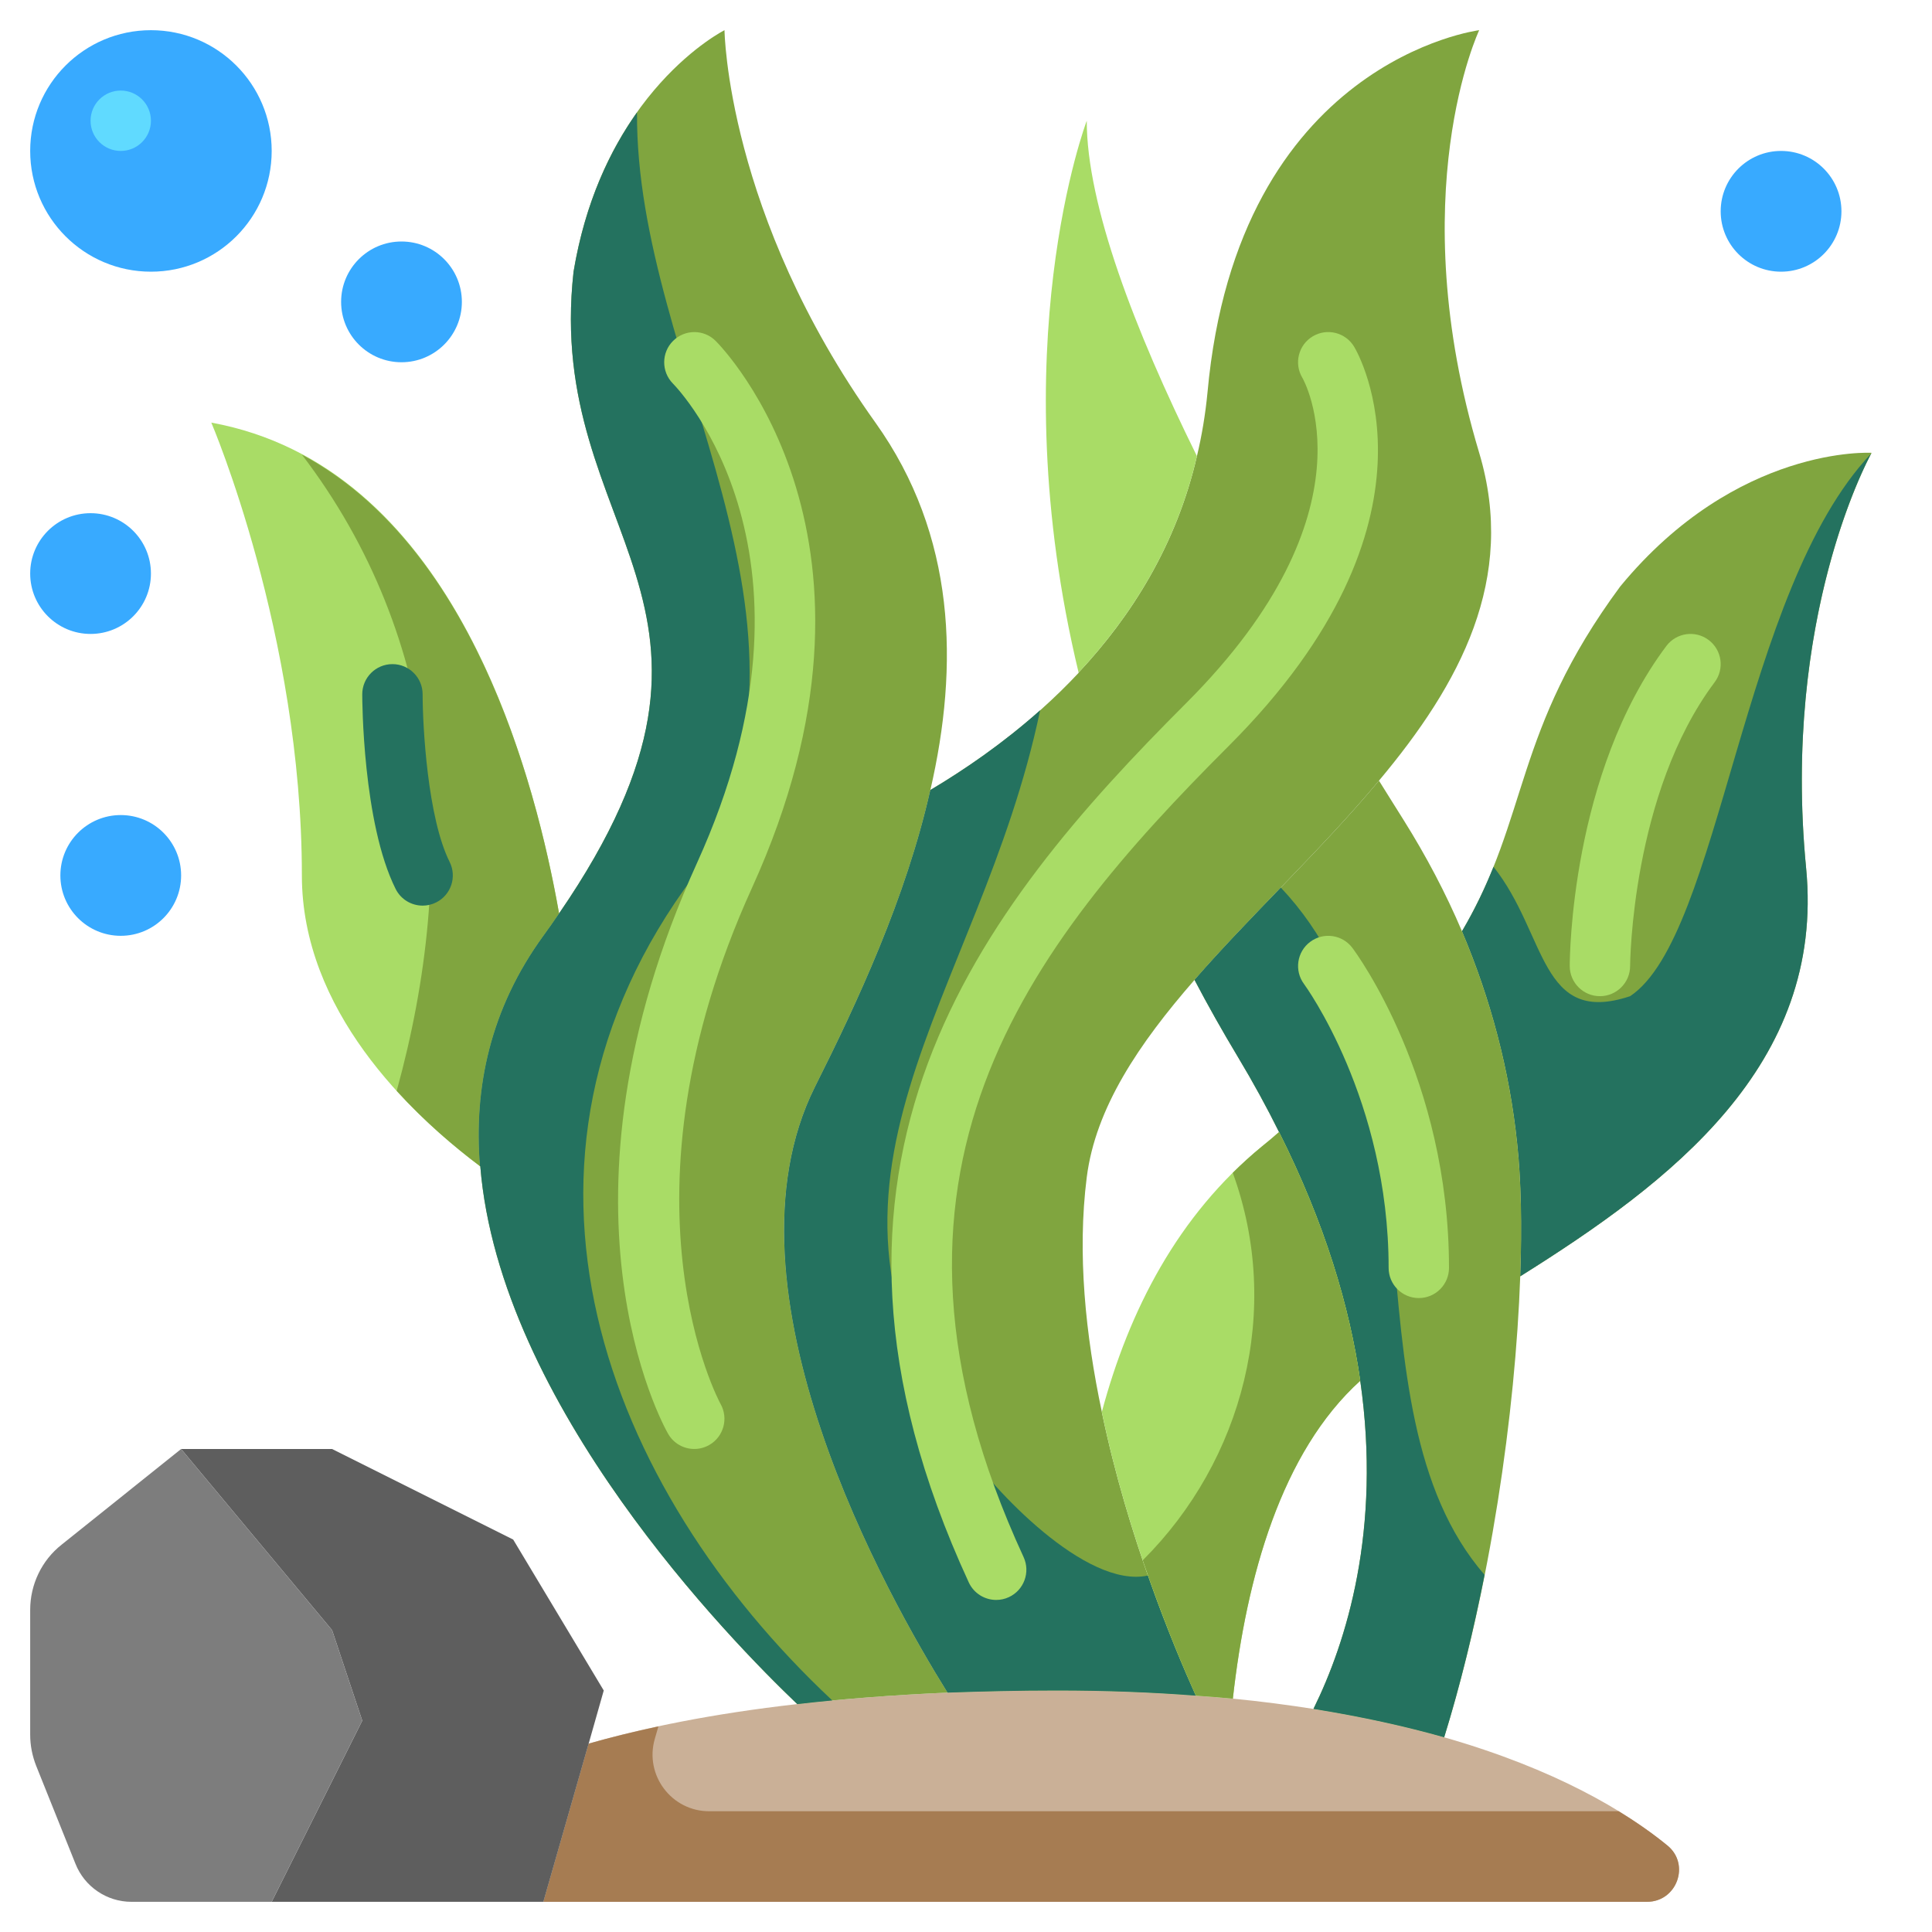
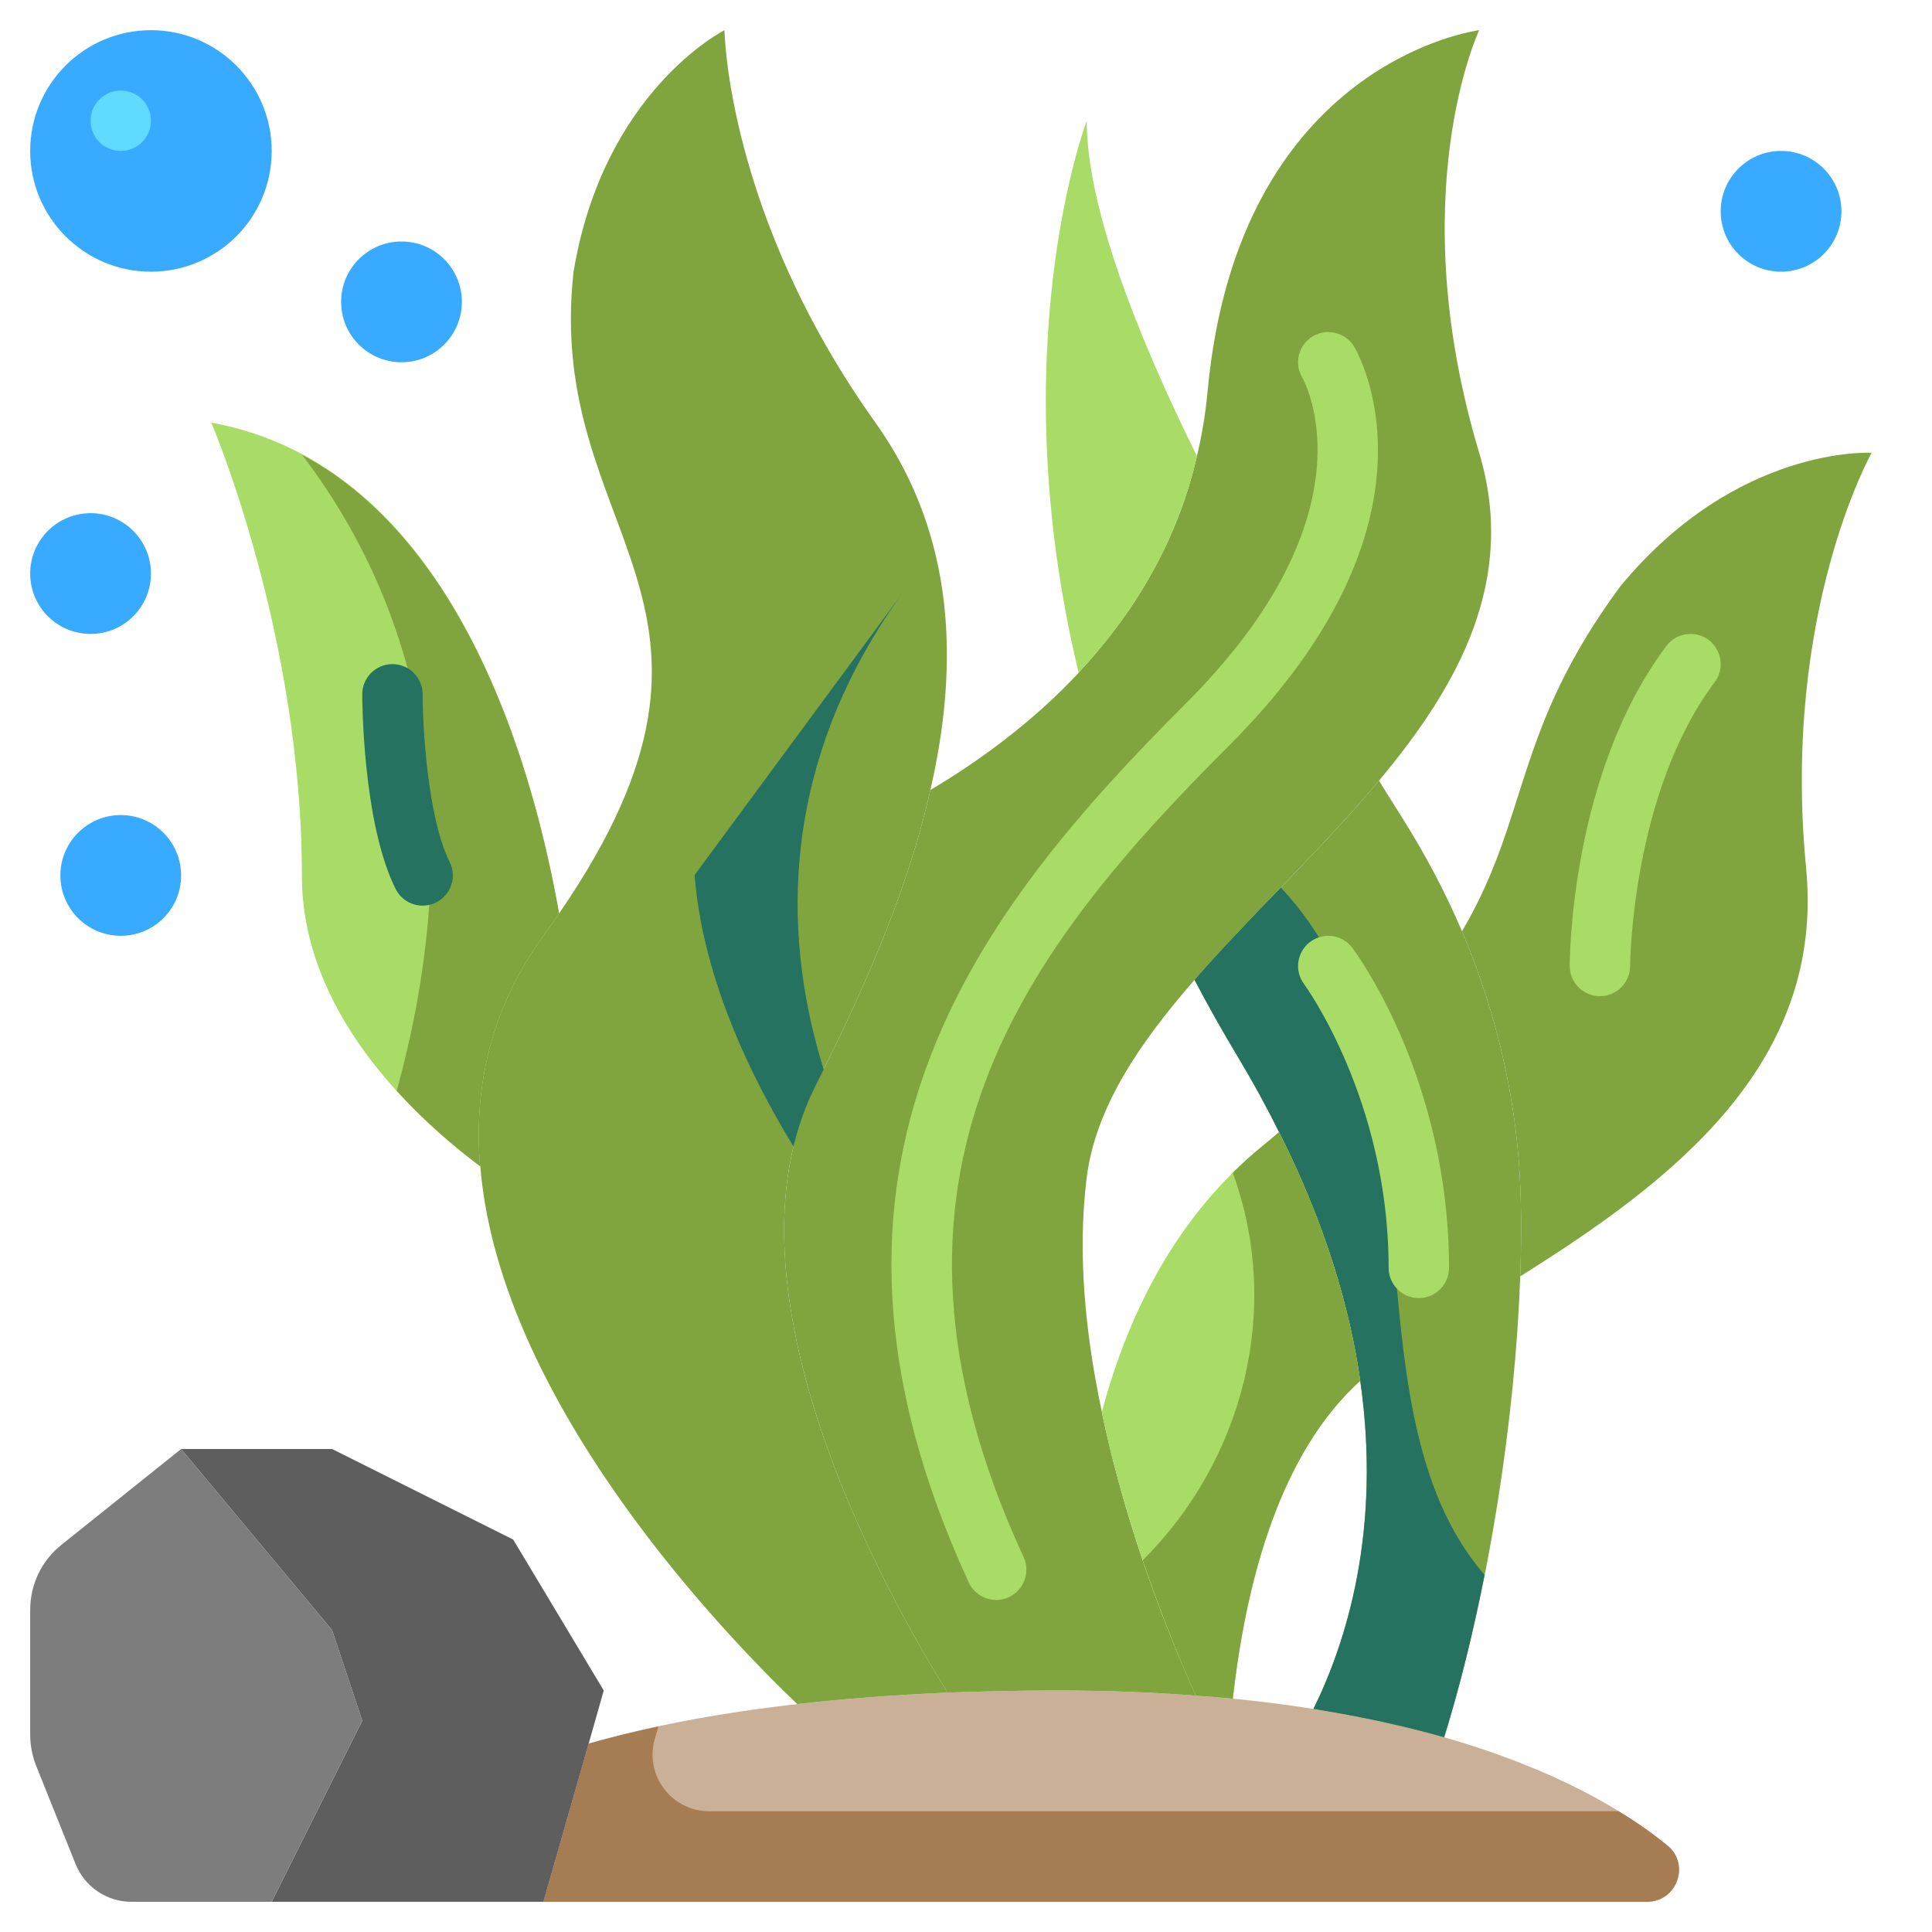
<svg xmlns="http://www.w3.org/2000/svg" id="Flat" enable-background="new 0 0 512 512" viewBox="0 0 512 512">
  <path d="m429.36 155.44c30.96-37.6 66.64-35.44 66.64-35.44s-23.92 42.48-17.36 110.08c5.04 52.32-36.08 83.28-75.76 108.16.48-13.44.24-25.44-.8-35.12-2-19.44-7.04-38.4-14.64-56.32 18-30.56 13.52-52.88 41.92-91.36z" fill="#80a53f" />
-   <path d="m432 264c-24 8-21.969-16.359-36.205-34.295-2.209 5.507-4.849 11.143-8.355 17.095 7.6 17.92 12.64 36.88 14.64 56.32 1.04 9.68 1.28 21.68.8 35.12 39.68-24.88 80.8-55.84 75.76-108.16-6.404-65.997 16.181-107.935 17.258-109.893-34.435 36.254-39.898 127.813-63.898 143.813z" fill="#24725f" />
  <path d="m251.12 448.56c9.04-.32 18.72-.56 28.88-.56 13.2 0 25.52.48 36.88 1.36 3.36.24 6.64.48 9.84.8 7.52.72 14.64 1.68 21.36 2.72 12.96 2.08 24.48 4.64 34.64 7.52 29.6 8.48 48.16 19.68 59.12 28.64 6.16 5.04 2.56 14.96-5.36 14.96h-292.48l12-41.92c14.48-4.16 32.64-7.92 55.28-10.48 12-1.36 25.2-2.4 39.84-3.04z" fill="#cab097" />
  <path d="m436.48 504h-292.48l12-41.92c5.6-1.6 11.76-3.12 18.48-4.56l-.955 3.312c-2.766 9.597 4.436 19.168 14.423 19.168h241.012c5.159 3.144 9.424 6.205 12.959 9.105 6.096 4.999 2.445 14.895-5.439 14.895z" fill="#a67c52" />
  <path d="m148.16 242.08c-1.28 1.92-2.72 3.92-4.16 5.92-14.08 19.36-18.48 40.24-16.8 61.04-18.96-14.24-47.2-41.44-47.2-77.04 0-64-24-120-24-120 62.4 11.36 84.56 87.04 92.16 130.08z" fill="#a9dc66" />
  <path d="m148.16 242.08c-6.527-36.962-23.874-97.887-68.143-121.582 37.181 48.729 41.586 108.874 25.114 168.59 7.407 8.146 15.321 14.884 22.069 19.952-1.68-20.8 2.72-41.68 16.8-61.04 1.44-2 2.88-4 4.16-5.92z" fill="#80a53f" />
  <path d="m232 112c21.36 29.92 22.16 64.4 14.56 97.36-6.48 28.72-19.36 56.32-30.56 78.64-26.88 53.76 19.6 135.68 35.12 160.56-14.64.64-27.84 1.68-39.84 3.04-17.52-16.72-78.88-79.28-84-142.56h-.08c-1.68-20.8 2.72-41.68 16.8-61.04 1.44-2 2.88-4 4.16-5.92 56.96-82.88-4-99.76 3.84-170.08 8-48 40-64 40-64s.56 48.8 40 104z" fill="#80a53f" />
-   <path d="m184 232c40.443-67.406-15.656-134.812-15.182-202.217-7.035 9.917-13.723 23.65-16.818 42.217-7.84 70.32 53.12 87.2-3.84 170.08-1.28 1.92-2.72 3.92-4.16 5.92-14.08 19.36-18.48 40.24-16.8 61.04h.08c5.12 63.28 66.48 125.84 84 142.56 3.018-.342 6.113-.664 9.287-.964-60.178-56.357-93.661-142.511-36.567-218.636z" fill="#24725f" />
+   <path d="m184 232h.08c5.12 63.28 66.48 125.84 84 142.56 3.018-.342 6.113-.664 9.287-.964-60.178-56.357-93.661-142.511-36.567-218.636z" fill="#24725f" />
  <path d="m392 120c10 33.36-5.04 61.2-26.56 86.88-15.2 18.24-33.76 35.44-48.88 52.8-14.72 16.88-26.24 33.92-28.56 52.32-2.56 20.16-.32 41.84 4 62.16v.08c6.88 33.04 19.12 62.32 24.88 75.04v.08c-11.36-.88-23.68-1.36-36.88-1.36-10.16 0-19.84.24-28.88.56-15.52-24.88-62-106.8-35.12-160.56 11.2-22.32 24.08-49.92 30.56-78.64 12.24-7.28 26.56-17.44 39.28-31.04v-.08c13.92-14.88 25.92-33.76 31.36-57.36 1.28-5.36 2.24-11.04 2.8-16.88 8-88 72-96 72-96s-20.56 43.44 0 112z" fill="#80a53f" />
-   <path d="m256 384c-49.955-71.364 3.554-118.732 19.646-195.774-9.841 8.764-20.032 15.749-29.086 21.134-6.48 28.72-19.36 56.32-30.56 78.64-26.88 53.76 19.6 135.68 35.12 160.56 9.04-.32 18.72-.56 28.88-.56 13.2 0 25.52.48 36.88 1.36v-.08c-3.01-6.647-7.79-17.884-12.65-31.75-16.566 3.61-41.44-23.345-48.23-33.53z" fill="#24725f" />
  <g fill="#38aaff">
    <circle cx="472" cy="56" r="16" />
    <circle cx="32" cy="232" r="16" />
    <circle cx="106.4" cy="80" r="16" />
    <circle cx="24" cy="152" r="16" />
    <circle cx="40" cy="40" r="32" />
  </g>
  <path d="m136 408 24 40-4 14.08-12 41.92h-16-56l24-48-8-24-40-48h40z" fill="#5e5e5e" />
  <path d="m88 432 8 24-24 48h-37.2c-6.48 0-12.4-4-14.8-10.08l-10.4-25.92c-1.04-2.64-1.6-5.44-1.6-8.24v-33.12c0-6.72 3.04-13.12 8.32-17.28l31.68-25.36z" fill="#7d7d7d" />
  <path d="m402.08 303.12c1.04 9.68 1.28 21.68.8 35.12-1.28 36.08-7.92 82.64-20.16 122.16-10.16-2.88-21.68-5.44-34.64-7.52 8.72-17.68 18.08-47.36 12.4-86.96-2.8-19.6-9.36-41.68-21.52-65.92-3.2-6.48-6.88-13.2-10.96-20s-7.92-13.6-11.44-20.32c15.12-17.36 33.68-34.56 48.88-52.8 2.32 3.68 4.48 7.2 6.56 10.48 5.92 9.44 11.12 19.28 15.44 29.44 7.6 17.92 12.64 36.88 14.64 56.32z" fill="#80a53f" />
  <path d="m316.56 259.68c3.52 6.72 7.36 13.52 11.44 20.32s7.76 13.52 10.96 20c12.16 24.24 18.72 46.32 21.52 65.92 5.68 39.6-3.68 69.28-12.4 86.96 12.96 2.08 24.48 4.64 34.64 7.52 4.256-13.741 7.791-28.345 10.702-43.052-38.735-44.632-8.444-134.011-53.996-182.129-7.906 8.199-15.772 16.315-22.866 24.461z" fill="#24725f" />
  <path d="m288 32c0 22.32 12.64 55.36 29.2 88.88-5.44 23.6-17.44 42.48-31.36 57.36-20.72-86.24 2.16-146.24 2.16-146.24z" fill="#a9dc66" />
  <path d="m316.88 449.28c-5.76-12.72-18-42-24.88-75.04 0 0 0 0 0-.08 7.2-26.88 20.16-52.08 42.4-70.32 1.6-1.28 3.12-2.56 4.56-3.84 12.16 24.24 18.72 46.32 21.52 65.92-20.88 18.88-30.16 52-33.76 84.24-3.2-.32-6.48-.56-9.84-.8z" fill="#a9dc66" />
  <path d="m338.96 300c-1.44 1.28-2.96 2.56-4.56 3.84-2.707 2.22-5.265 4.551-7.703 6.967 13.211 36.262 2.726 76.204-23.845 102.673 5.32 15.72 10.733 28.523 14.028 35.8v.08c3.36.24 6.64.48 9.84.8 3.6-32.24 12.88-65.36 33.76-84.24-2.8-19.6-9.36-41.68-21.52-65.92z" fill="#80a53f" />
  <circle cx="32" cy="32" fill="#60daff" r="8" />
  <g>
-     <path d="m183.988 383.992c-2.77 0-5.461-1.441-6.934-4.023-1.391-2.43-33.559-60.598 7.664-151.277 37.027-81.465-4.609-125.238-6.402-127.059-3.086-3.145-3.062-8.203.066-11.301 3.125-3.105 8.156-3.102 11.273.012 2.121 2.121 51.441 52.977 9.625 144.965-37.625 82.781-8.617 136.219-8.32 136.75 2.156 3.844.809 8.719-3.027 10.891-1.249.706-2.605 1.042-3.945 1.042z" fill="#a9dc66" />
-   </g>
+     </g>
  <g>
    <path d="m264.004 424c-3.023 0-5.918-1.723-7.27-4.648-51.109-110.738 2.938-178.34 57.609-233.008 50.992-50.992 31.004-85.883 30.797-86.227-2.273-3.789-1.047-8.703 2.742-10.977 3.785-2.273 8.699-1.047 10.977 2.742 1.113 1.852 26.527 46.043-33.203 105.773-53.184 53.184-101.191 113.594-54.391 214.992 1.848 4.012.098 8.766-3.914 10.617-1.085.502-2.226.736-3.347.736z" fill="#a9dc66" />
  </g>
  <g>
    <path d="m376 344c-4.418 0-8-3.582-8-8 0-44.539-22.191-74.91-22.414-75.215-2.633-3.539-1.906-8.551 1.629-11.188 3.539-2.641 8.527-1.926 11.18 1.602 1.046 1.395 25.605 34.711 25.605 84.801 0 4.418-3.582 8-8 8z" fill="#a9dc66" />
  </g>
  <g>
    <path d="m423.996 263.996c-.004 0-.004 0-.008 0-4.414-.004-7.992-3.582-7.992-7.996 0-2.07.297-51.059 25.605-84.805 2.652-3.527 7.664-4.254 11.199-1.598 3.535 2.648 4.25 7.664 1.598 11.199-22.062 29.418-22.402 74.758-22.402 75.211-.008 4.415-3.59 7.989-8 7.989z" fill="#a9dc66" />
  </g>
  <g>
    <path d="m112.008 240c-2.938 0-5.762-1.617-7.164-4.422-8.742-17.488-8.844-50.195-8.844-51.578 0-4.418 3.582-7.996 7.996-8h.004c4.418 0 7.996 3.582 8 7.996.004 8.387 1.301 32.719 7.156 44.426 1.977 3.953.375 8.758-3.578 10.734-1.148.574-2.371.844-3.57.844z" fill="#24725f" />
  </g>
</svg>